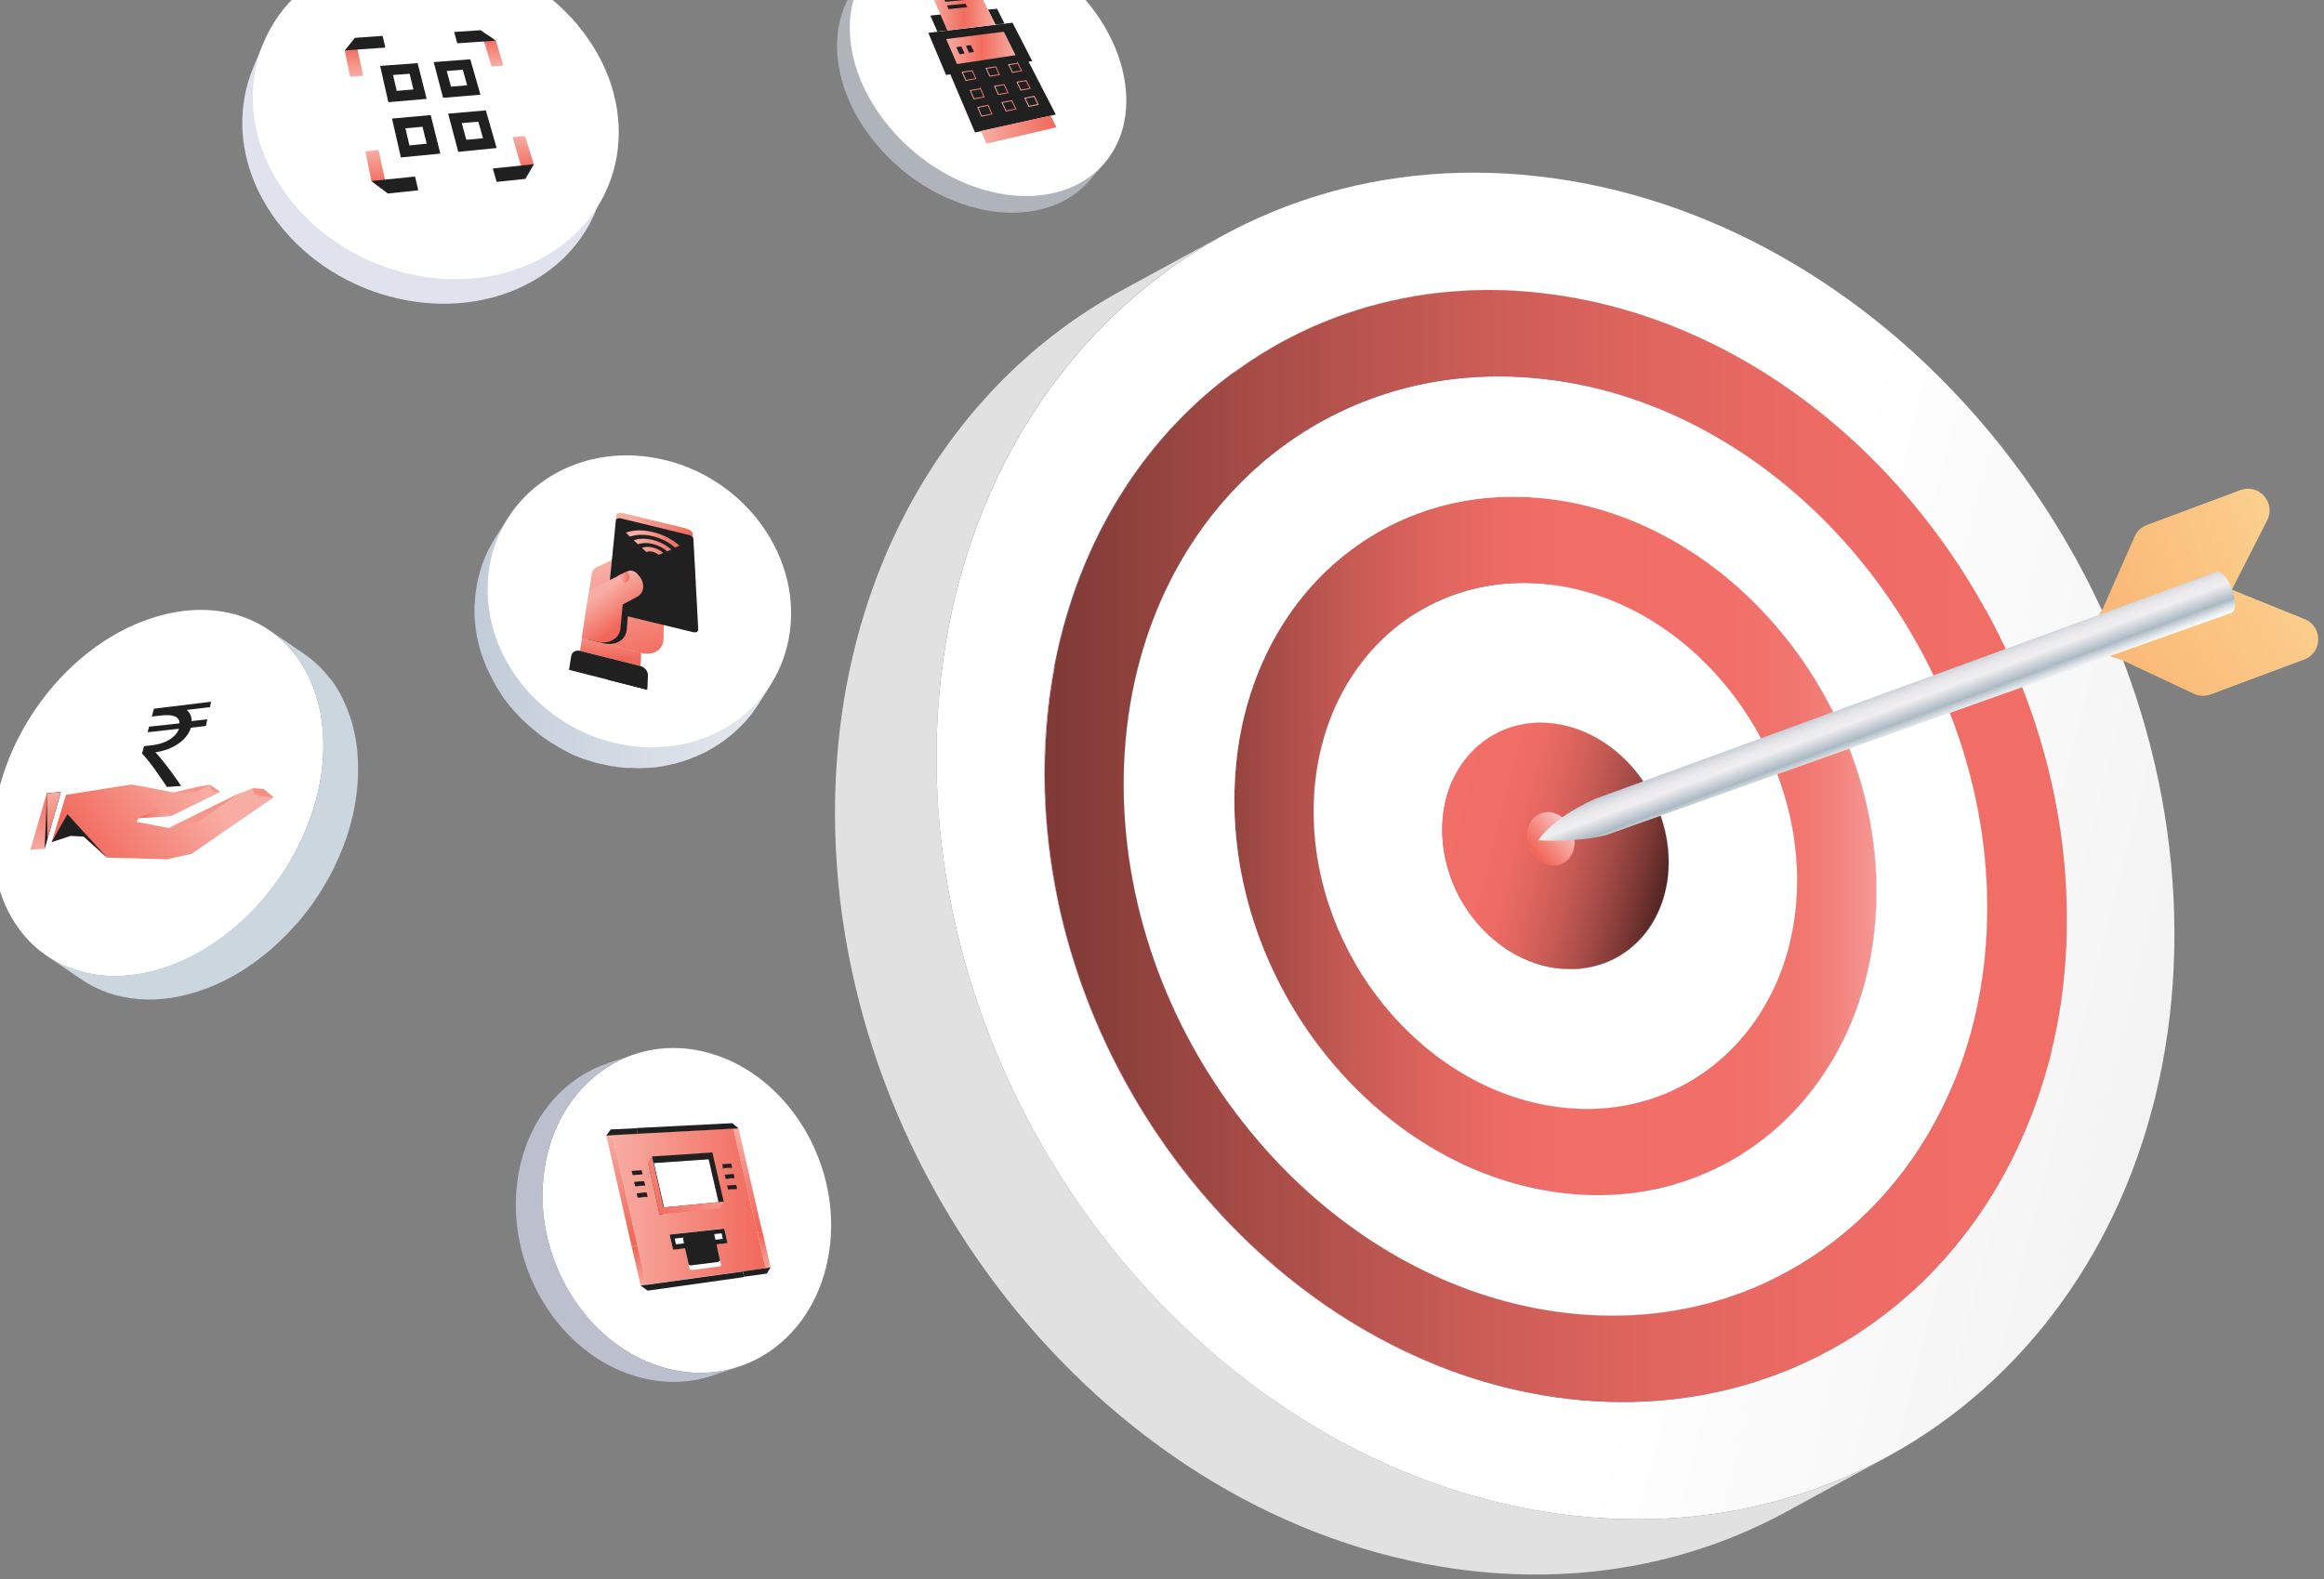
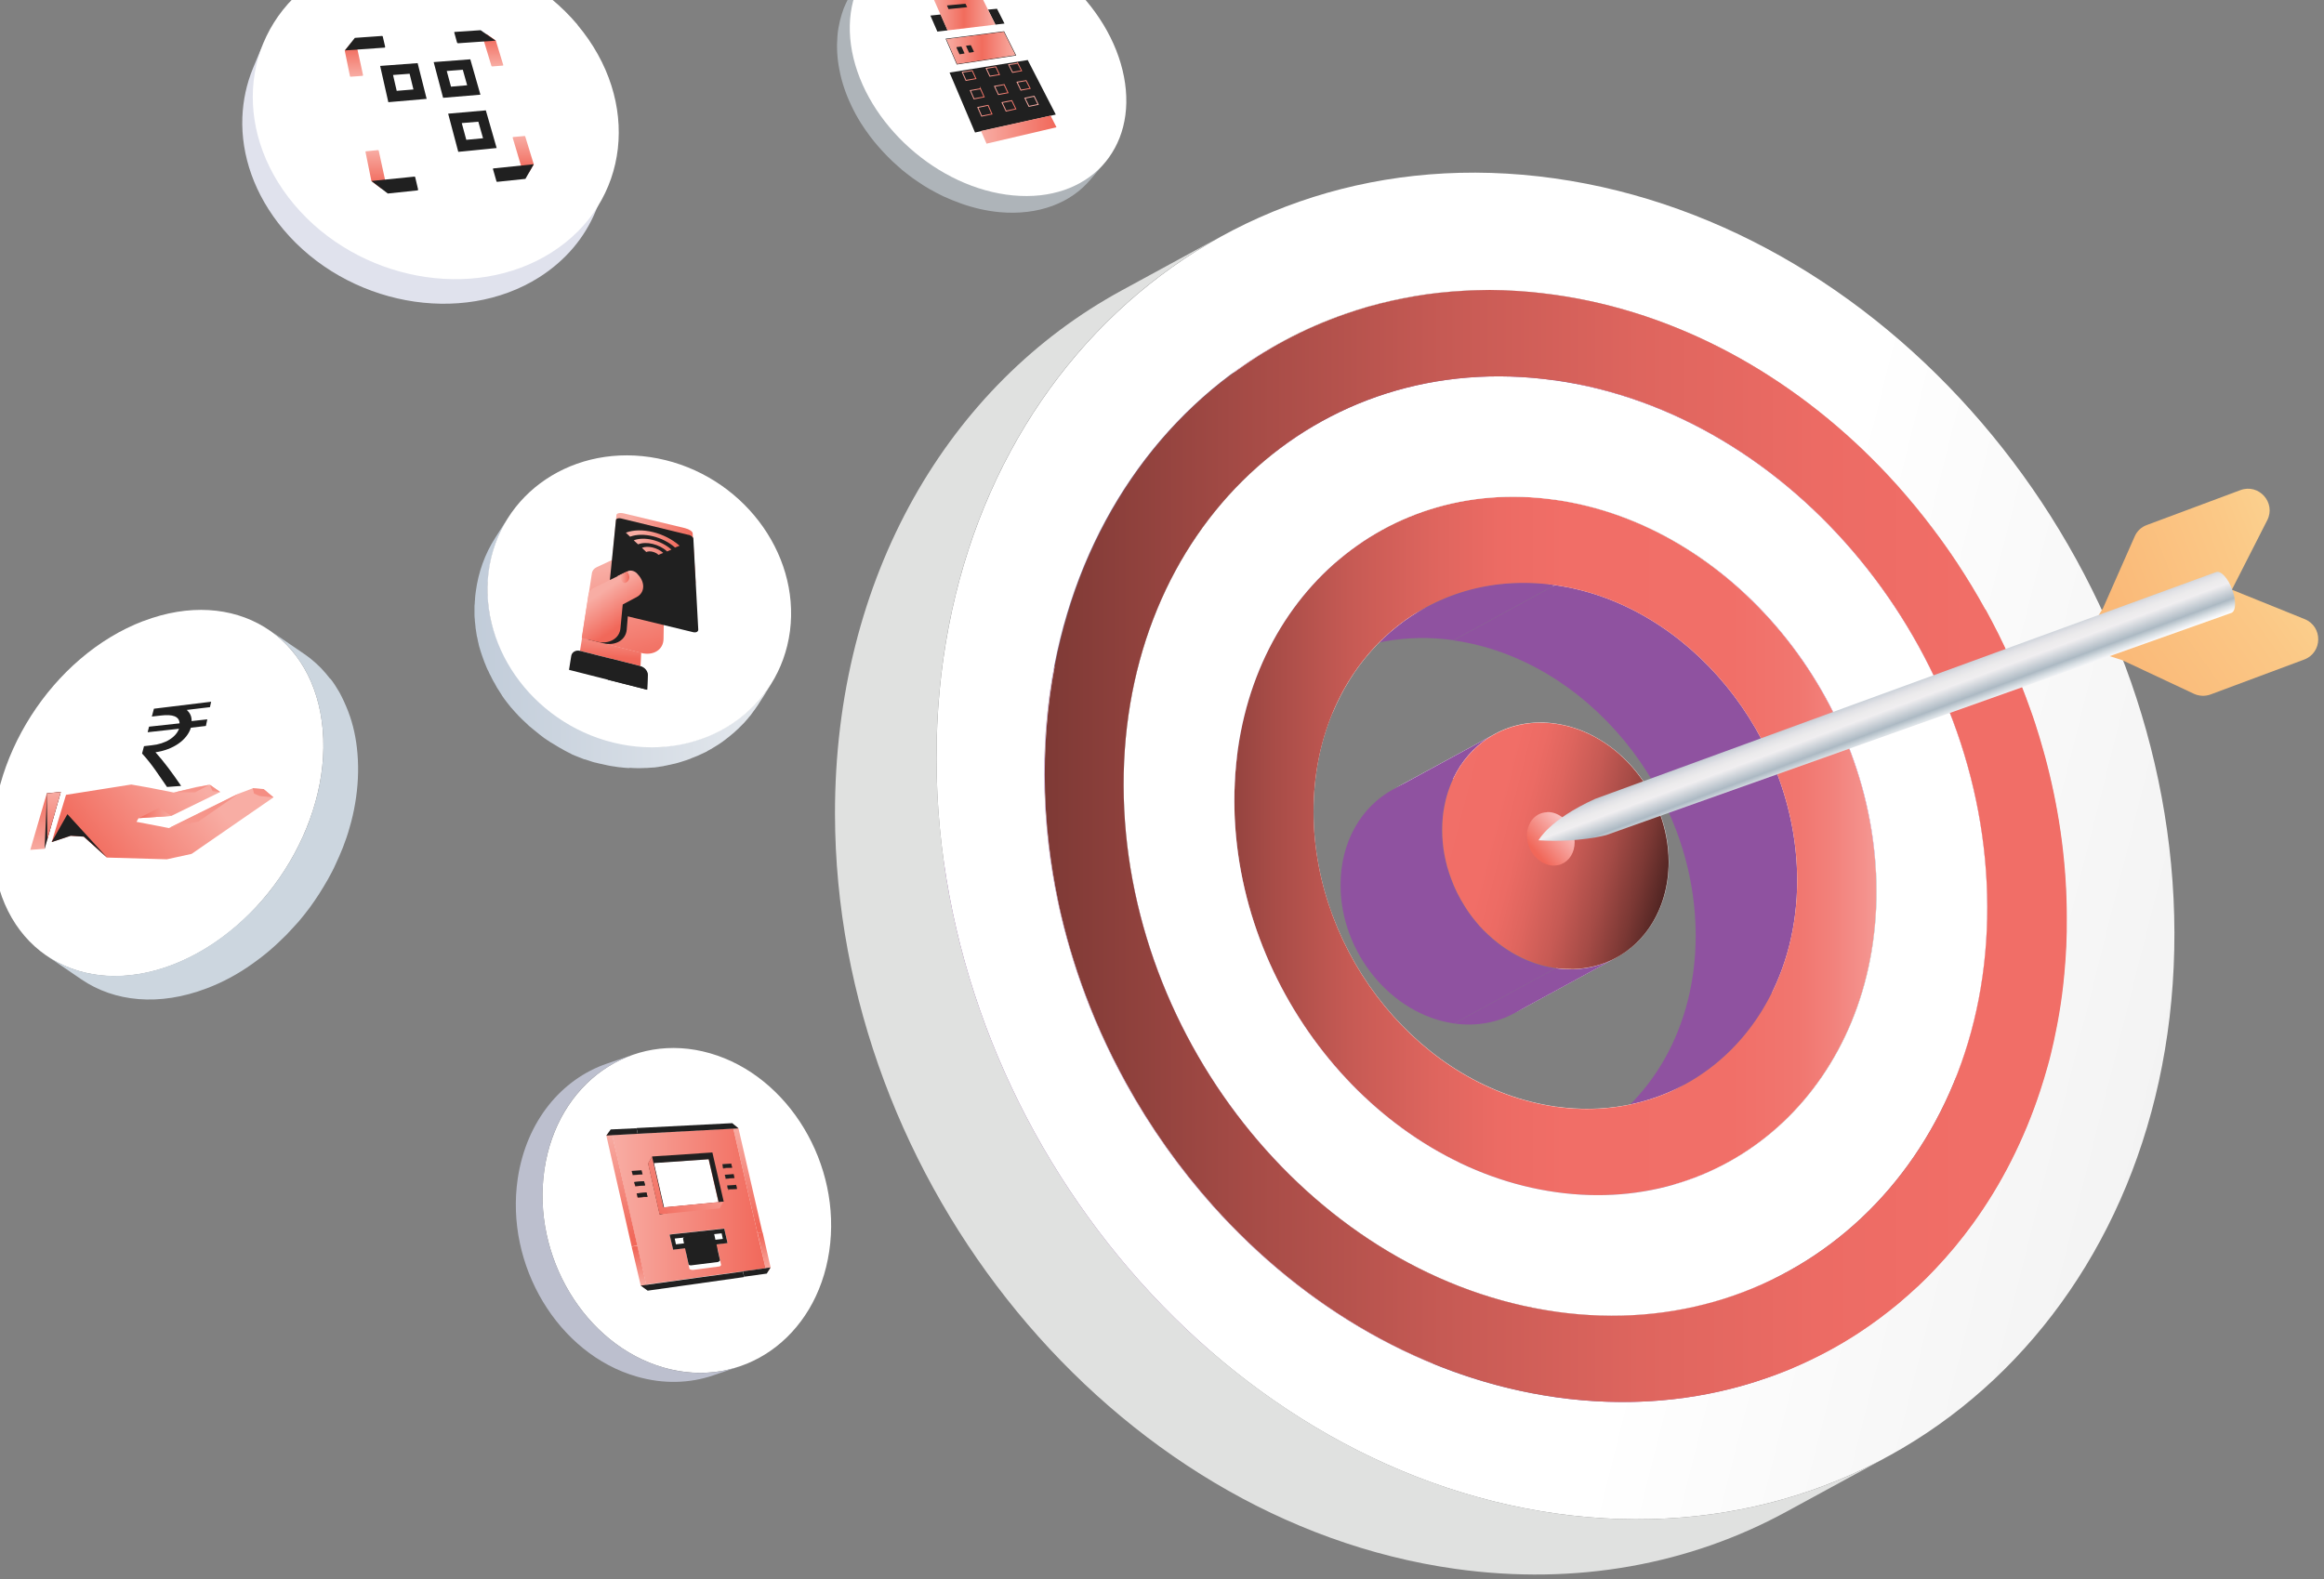
<svg xmlns="http://www.w3.org/2000/svg" width="309" height="210" viewBox="0 0 309 210" fill="none">
  <rect x="0" y="0" width="309" height="210" fill="#808080" stroke="none" />
  <path style="mix-blend-mode:multiply" opacity="0" d="M199.554 209.756C230.883 209.756 231.022 202.083 231.022 197.818C231.022 193.553 222.349 143.625 191.021 143.625C159.693 143.625 105.686 179.623 105.686 183.888C105.686 188.153 168.226 209.733 199.554 209.733V209.756Z" fill="url(#paint0_linear_4907_2698)" />
  <path d="M258.084 151.275C262.583 148.818 267.082 146.384 271.58 143.927C273.667 137.181 274.781 129.834 274.757 122.022C274.757 116.227 274.108 110.479 272.902 104.893C268.404 107.35 263.905 109.783 259.406 112.24C260.612 117.827 261.238 123.575 261.261 129.37C261.261 137.158 260.171 144.506 258.084 151.275Z" fill="white" />
  <path d="M259.429 112.265C263.928 109.808 268.426 107.374 272.925 104.917C265.783 71.608 238.768 43.7 206.674 39.203L193.178 46.551C225.272 51.048 252.287 78.956 259.429 112.265Z" fill="white" />
  <path d="M258.084 151.276C255.441 159.852 251.243 167.455 245.84 173.783C250.339 171.326 254.838 168.892 259.336 166.435C264.739 160.107 268.937 152.481 271.58 143.928C267.476 146.176 263.348 148.401 259.244 150.627C259.058 150.719 258.873 150.835 258.664 150.928C258.617 150.951 258.548 150.974 258.502 151.021C258.478 151.021 258.455 151.044 258.432 151.067C258.386 151.09 258.339 151.113 258.293 151.137C258.246 151.16 258.2 151.183 258.154 151.206C258.154 151.206 258.107 151.206 258.084 151.252V151.276Z" fill="white" />
  <path d="M172.911 76.499C178.963 73.787 185.874 72.744 193.248 73.787L206.744 66.439C199.393 65.396 192.459 66.439 186.407 69.151C181.908 71.608 177.41 74.042 172.911 76.499Z" fill="white" />
  <path d="M156.934 52.785C167.415 47.083 179.867 44.672 193.178 46.55L206.674 39.202C193.34 37.324 180.911 39.735 170.43 45.437L156.934 52.785Z" fill="white" />
  <path d="M176.064 55.823L162.568 63.171C171.427 58.349 181.931 56.31 193.201 57.886L206.697 50.538C195.45 48.962 184.923 51.002 176.064 55.823Z" fill="#8F52A0" />
  <path d="M224.043 176.517L237.539 169.169C253.609 160.431 264.252 142.582 264.206 120.562C264.136 86.396 238.327 54.988 206.674 50.537L193.178 57.885C224.831 62.335 250.641 93.743 250.71 127.91C250.756 149.93 240.09 167.778 224.043 176.517Z" fill="#8F52A0" />
  <path d="M235.985 125.847C236.008 142.211 228.101 155.493 216.159 161.983L229.654 154.635C241.597 148.145 249.504 134.863 249.481 118.499C249.435 93.094 230.257 69.752 206.721 66.461L193.225 73.809C216.761 77.124 235.939 100.465 235.985 125.847Z" fill="white" />
  <path d="M189.607 80.762L176.111 88.11C181.074 85.421 186.964 84.262 193.271 85.143L206.767 77.795C200.46 76.914 194.57 78.05 189.631 80.762H189.607Z" fill="#8F52A0" />
  <path d="M170.453 77.727C171.265 77.286 172.076 76.892 172.911 76.498C177.41 74.041 181.908 71.607 186.407 69.15C185.572 69.521 184.738 69.939 183.949 70.379C179.914 72.581 174.511 75.525 170.453 77.727Z" fill="white" />
  <path d="M185.248 104.962C187.566 103.687 190.326 103.154 193.294 103.572L206.79 96.224C203.822 95.806 201.062 96.34 198.744 97.614C194.709 99.817 189.306 102.76 185.248 104.962Z" fill="white" />
  <path d="M208.39 121.954C208.39 127.725 205.607 132.431 201.41 134.702L214.906 127.355C219.126 125.06 221.909 120.378 221.886 114.606C221.886 105.635 215.115 97.407 206.79 96.225L193.294 103.572C201.619 104.731 208.367 112.96 208.39 121.954Z" fill="white" />
  <path d="M210.524 151.575L224.02 144.227C233.017 139.336 238.977 129.346 238.954 117.015C238.907 97.892 224.46 80.299 206.744 77.818L193.248 85.166C210.964 87.67 225.434 105.24 225.458 124.363C225.481 136.694 219.498 146.684 210.524 151.575Z" fill="#8F52A0" />
  <path d="M245.84 173.805C241.249 179.159 235.823 183.587 229.701 186.924L243.197 179.577C249.295 176.262 254.745 171.811 259.336 166.457C257.087 167.686 254.838 168.891 252.588 170.119C251.429 170.745 250.246 171.394 249.087 172.02C248.832 172.159 248.507 172.345 248.252 172.484C247.997 172.623 247.672 172.785 247.417 172.924C246.953 173.179 246.258 173.434 245.84 173.782V173.805Z" fill="white" />
  <path d="M201.387 134.725L214.883 127.377C212.564 128.652 209.805 129.185 206.837 128.768L193.341 136.116C196.309 136.533 199.068 136 201.387 134.725Z" fill="#8F52A0" />
  <path d="M198.72 97.637L185.224 104.985C181.004 107.279 178.221 111.962 178.244 117.733C178.244 126.704 185.015 134.932 193.34 136.115L206.836 128.767C198.511 127.608 191.763 119.379 191.74 110.385C191.74 104.614 194.523 99.908 198.72 97.637Z" fill="#8F52A0" />
  <path d="M193.387 154.52C199.695 155.401 205.561 154.265 210.524 151.576L224.02 144.229C219.057 146.917 213.191 148.053 206.883 147.172C202.848 149.374 197.445 152.318 193.387 154.52Z" fill="white" />
  <path d="M176.111 88.11C170.615 91.1 166.232 95.991 163.682 102.179C168.18 99.722 172.679 97.289 177.178 94.832C179.752 88.643 184.111 83.752 189.607 80.762C185.572 82.964 180.169 85.907 176.111 88.11Z" fill="white" />
  <path d="M216.158 161.983L229.654 154.635C223.069 158.204 215.254 159.734 206.883 158.552L193.387 165.9C201.758 167.082 209.573 165.552 216.158 161.983Z" fill="#8F52A0" />
  <path d="M193.434 181.778C204.68 183.354 215.185 181.337 224.043 176.516L237.539 169.168C228.681 173.966 218.176 176.006 206.93 174.43L193.434 181.778Z" fill="white" />
  <path d="M162.615 63.147C152.783 68.478 144.969 77.24 140.4 88.273C144.899 85.816 149.398 83.382 153.896 80.925C158.465 69.892 166.279 61.13 176.111 55.799C172.077 58.001 166.673 60.945 162.615 63.147Z" fill="white" />
  <path d="M161.155 115.323C161.201 134.446 175.648 152.039 193.364 154.519L206.86 147.171C189.144 144.668 174.674 127.098 174.651 107.975C174.651 103.177 175.532 98.749 177.155 94.832C172.656 97.289 168.158 99.723 163.659 102.18C162.036 106.097 161.132 110.548 161.155 115.323Z" fill="white" />
-   <path d="M174.651 107.998C174.604 88.875 189.004 75.338 206.744 77.819C224.46 80.322 238.93 97.892 238.954 117.015C239 136.138 224.6 149.675 206.86 147.194C189.144 144.691 174.674 127.121 174.651 107.998ZM206.79 96.246C198.466 95.087 191.741 101.415 191.764 110.386C191.764 119.356 198.535 127.585 206.86 128.767C215.185 129.926 221.91 123.598 221.886 114.627C221.886 105.657 215.115 97.428 206.79 96.246Z" fill="white" />
  <path d="M183.95 70.379L170.454 77.727C158.511 84.217 150.604 97.499 150.627 113.863C150.673 139.268 169.851 162.61 193.411 165.901L206.907 158.553C183.37 155.239 164.169 131.897 164.123 106.516C164.1 90.151 172.007 76.869 183.95 70.379Z" fill="#8F52A0" />
  <path d="M164.123 106.514C164.076 81.11 183.184 63.146 206.721 66.46C230.258 69.775 249.435 93.117 249.481 118.498C249.528 143.88 230.42 161.867 206.883 158.552C183.346 155.238 164.146 131.896 164.1 106.514H164.123ZM206.744 77.818C189.005 75.315 174.627 88.852 174.651 107.998C174.697 127.121 189.144 144.714 206.86 147.194C224.576 149.674 238.977 136.161 238.954 117.015C238.907 97.892 224.461 80.299 206.744 77.818Z" fill="url(#paint1_linear_4907_2698)" />
  <path d="M135.902 111.778C135.971 145.944 161.781 177.352 193.433 181.803L206.929 174.455C175.276 170.004 149.467 138.596 149.398 104.43C149.398 95.877 150.974 87.949 153.873 80.949C149.374 83.406 144.876 85.84 140.377 88.297C137.478 95.297 135.878 103.225 135.902 111.778Z" fill="white" />
  <path d="M229.701 186.901L243.197 179.553C232.715 185.255 220.263 187.666 206.953 185.788L193.457 193.136C206.79 195.013 219.219 192.603 229.701 186.901Z" fill="#8F52A0" />
  <path d="M170.43 45.438L156.934 52.785C137.919 63.123 125.304 84.263 125.373 110.317C125.443 150.741 155.983 187.921 193.456 193.183L206.952 185.835C169.479 180.573 138.939 143.394 138.869 102.969C138.823 76.915 151.438 55.776 170.43 45.438Z" fill="#8F52A0" />
  <path d="M124.516 100.952C124.423 51.904 161.201 17.344 206.651 23.718C252.102 30.093 289.018 75.037 289.111 124.062C289.204 173.11 252.426 207.67 206.976 201.296C161.525 194.921 124.609 149.977 124.516 100.952ZM206.674 39.202C169.201 33.941 138.777 62.544 138.847 102.969C138.916 143.394 169.456 180.573 206.929 185.835C244.403 191.097 274.827 162.493 274.757 122.069C274.688 81.644 244.148 44.464 206.674 39.202Z" fill="url(#paint2_linear_4907_2698)" />
  <path d="M149.398 104.452C149.328 70.286 175.045 46.133 206.698 50.583C238.35 55.034 264.16 86.442 264.229 120.585C264.299 154.751 238.582 178.904 206.929 174.454C175.276 170.003 149.467 138.595 149.398 104.429V104.452ZM206.721 66.461C183.184 63.146 164.076 81.11 164.123 106.515C164.169 131.92 183.346 155.261 206.906 158.553C230.443 161.867 249.551 143.88 249.504 118.499C249.458 93.094 230.281 69.752 206.744 66.461H206.721Z" fill="white" />
  <path d="M263.974 81.064C262.791 78.908 261.516 76.822 260.171 74.782C259.151 73.252 258.107 71.769 256.994 70.309C255.533 68.362 253.98 66.484 252.38 64.676C251.568 63.772 250.756 62.891 249.922 62.034C238.165 49.911 223.092 41.497 206.697 39.202C204.355 38.877 202.036 38.669 199.764 38.599C198.628 38.553 197.491 38.553 196.378 38.599C195.822 38.599 195.265 38.646 194.709 38.669C192.483 38.785 190.28 39.016 188.146 39.387C187.08 39.573 186.013 39.781 184.969 40.013C183.926 40.245 182.882 40.523 181.862 40.801C180.842 41.103 179.821 41.427 178.824 41.775C173.305 43.699 168.204 46.434 163.589 49.911C163.172 50.235 162.754 50.537 162.337 50.861C156.169 55.752 150.997 61.964 147.079 69.219C146.823 69.706 146.568 70.193 146.313 70.68C144.574 74.11 143.09 77.772 141.954 81.643C141.791 82.2 141.629 82.756 141.467 83.312C141.165 84.425 140.887 85.561 140.632 86.697C139.496 91.842 138.916 97.313 138.916 102.992C138.916 106.144 139.102 109.296 139.473 112.402C139.774 114.883 140.168 117.34 140.678 119.773C140.794 120.376 140.933 120.979 141.073 121.581C142.07 125.823 143.368 129.949 144.968 133.959C145.873 136.254 146.893 138.502 147.983 140.704C148.539 141.794 149.096 142.883 149.699 143.973C152.945 149.883 156.864 155.4 161.293 160.361C173.398 173.897 189.445 183.378 206.999 185.835C215.625 187.04 223.857 186.461 231.463 184.351C231.765 184.258 232.043 184.189 232.344 184.096C233.04 183.888 233.736 183.679 234.431 183.424C234.733 183.331 235.034 183.215 235.336 183.123C236.055 182.868 236.773 182.59 237.492 182.311C237.84 182.172 238.188 182.033 238.536 181.871C241.527 180.596 244.403 179.066 247.093 177.305C248.948 176.099 250.71 174.778 252.426 173.364C252.542 173.248 252.681 173.156 252.797 173.04C253.516 172.437 254.212 171.811 254.907 171.162C254.954 171.116 255 171.069 255.046 171.046C255.812 170.328 256.53 169.609 257.249 168.844C259.081 166.92 260.774 164.881 262.351 162.702C264.229 160.106 265.945 157.301 267.429 154.357C268.913 151.413 270.212 148.307 271.279 145.039C271.626 143.95 271.974 142.86 272.276 141.748C272.438 141.191 272.577 140.635 272.716 140.055C272.971 139.036 273.18 138.016 273.389 136.973C273.528 136.277 273.667 135.582 273.783 134.863C274.085 133.102 274.316 131.317 274.479 129.486C274.711 127.052 274.827 124.572 274.803 122.045C274.803 115.091 273.876 108.253 272.183 101.647C272.021 101.045 271.882 100.442 271.696 99.839C271.371 98.634 271 97.452 270.629 96.293C270.444 95.69 270.235 95.111 270.026 94.531C269.609 93.372 269.192 92.213 268.728 91.054C267.824 88.759 266.803 86.511 265.713 84.309C265.157 83.219 264.6 82.13 263.997 81.041L263.974 81.064ZM206.697 50.56C238.35 55.01 264.16 86.418 264.229 120.585C264.299 154.751 238.582 178.904 206.929 174.454C175.276 170.003 149.467 138.595 149.397 104.452C149.328 70.285 175.044 46.133 206.697 50.583" fill="url(#paint3_linear_4907_2698)" />
  <path d="M204.471 96.107C205.213 96.107 205.979 96.131 206.767 96.246C215.092 97.406 221.84 105.634 221.863 114.628C221.863 121.072 218.408 126.171 213.353 128.072C212.912 128.234 212.471 128.373 212.008 128.489C211.08 128.721 210.129 128.86 209.132 128.883C208.39 128.883 207.625 128.86 206.837 128.744C205.538 128.559 204.263 128.211 203.08 127.701C202.593 127.492 202.129 127.284 201.665 127.029C201.433 126.913 201.202 126.774 200.97 126.635C199.833 125.962 198.79 125.151 197.816 124.247C197.63 124.062 197.445 123.876 197.236 123.691C196.865 123.32 196.494 122.903 196.17 122.486C195.659 121.86 195.172 121.211 194.755 120.515C194.036 119.38 193.41 118.151 192.946 116.853C192.761 116.343 192.575 115.81 192.436 115.3C192.297 114.767 192.158 114.234 192.065 113.701C191.856 112.611 191.764 111.499 191.764 110.386C191.764 109.83 191.787 109.273 191.833 108.74C191.88 108.207 191.949 107.674 192.065 107.164C192.112 106.909 192.181 106.654 192.227 106.399C192.598 104.892 193.178 103.502 193.92 102.273C194.175 101.856 194.43 101.462 194.732 101.091C197.051 98.078 200.506 96.223 204.494 96.107H204.471Z" fill="url(#paint4_linear_4907_2698)" />
  <path d="M205.7 108C205.863 108 206.025 108 206.187 108.023C207.927 108.278 209.341 110.063 209.364 112.01C209.364 113.401 208.645 114.513 207.579 114.931C207.486 114.977 207.393 115 207.3 115.023C207.115 115.07 206.906 115.093 206.698 115.116C206.535 115.116 206.373 115.116 206.211 115.093C205.932 115.047 205.677 114.977 205.422 114.861C205.329 114.815 205.213 114.768 205.121 114.722C205.074 114.699 205.028 114.676 204.982 114.629C204.75 114.49 204.518 114.305 204.309 114.119C204.263 114.073 204.24 114.05 204.193 114.003C204.124 113.911 204.031 113.841 203.961 113.748C203.845 113.609 203.753 113.47 203.66 113.331C203.497 113.076 203.382 112.821 203.289 112.543C203.242 112.427 203.219 112.311 203.173 112.195C203.15 112.08 203.126 111.964 203.103 111.848C203.057 111.616 203.034 111.361 203.034 111.129C203.034 111.013 203.034 110.897 203.034 110.782C203.034 110.666 203.057 110.55 203.08 110.434C203.08 110.387 203.08 110.318 203.126 110.272C203.196 109.947 203.335 109.646 203.474 109.368C203.521 109.275 203.59 109.182 203.637 109.113C204.124 108.464 204.842 108.046 205.677 108.023L205.7 108Z" fill="url(#paint5_linear_4907_2698)" />
  <path d="M237.446 201.087C224.738 207.995 209.666 210.915 193.48 208.644C148.029 202.246 111.112 157.325 111.02 108.277C110.973 76.683 126.185 51.093 149.189 38.6L162.685 31.252C139.681 43.769 124.446 69.336 124.516 100.929C124.608 149.977 161.525 194.898 206.976 201.296C223.162 203.568 238.234 200.647 250.942 193.739L237.446 201.087Z" fill="#E0E1E0" />
  <path d="M279.58 80.972L283.824 71.353C284.125 70.634 284.728 70.078 285.447 69.823L297.876 65.187C300.334 64.26 302.653 66.856 301.447 69.197L296.763 78.399L276.496 85.956L279.557 80.972H279.58Z" fill="url(#paint6_linear_4907_2698)" />
  <path d="M282.154 87.787L291.685 92.26C292.381 92.585 293.192 92.631 293.934 92.353L306.364 87.717C308.822 86.79 308.868 83.336 306.433 82.34L296.856 78.469L276.589 86.025L282.154 87.787Z" fill="url(#paint7_linear_4907_2698)" />
  <path d="M204.587 111.755C210.013 112.079 213.561 111.059 213.561 111.059L296.694 81.506C297.297 81.274 297.343 79.883 296.786 78.376C296.23 76.87 295.279 75.85 294.653 76.082L212.1 106.238C205.932 109.043 204.564 111.755 204.564 111.755H204.587Z" fill="url(#paint8_linear_4907_2698)" />
  <path d="M83.68 102.112C84.028 102.135 84.352 102.158 84.7 102.158H84.862C85.164 102.158 85.465 102.158 85.767 102.135H85.975C86.3 102.112 86.625 102.088 86.972 102.065H87.042C87.042 102.065 87.251 102.042 87.367 102.019C87.46 102.019 87.552 101.996 87.645 101.972C87.807 101.949 87.97 101.926 88.132 101.903C88.201 101.903 88.271 101.88 88.317 101.857C88.549 101.81 88.758 101.787 88.99 101.717H89.036C89.222 101.671 89.431 101.625 89.616 101.578H89.662C89.987 101.509 90.312 101.393 90.636 101.3C90.706 101.277 90.775 101.254 90.845 101.231C91.17 101.138 91.494 101.022 91.796 100.906C91.842 100.883 91.889 100.86 91.935 100.837C92.236 100.721 92.515 100.605 92.816 100.489C92.862 100.466 92.909 100.443 92.955 100.419C93.257 100.28 93.558 100.141 93.86 100.002C93.906 100.002 93.929 99.956 93.952 99.956C93.999 99.956 94.022 99.909 94.045 99.886C94.37 99.724 94.671 99.539 94.973 99.353C95.019 99.33 95.066 99.284 95.089 99.284C95.413 99.098 95.715 98.89 96.016 98.681C96.248 98.519 96.48 98.333 96.712 98.148C96.781 98.102 96.828 98.055 96.897 98.009C97.083 97.847 97.268 97.707 97.454 97.545C97.5 97.522 97.523 97.476 97.547 97.476C97.547 97.476 97.57 97.453 97.593 97.429C97.779 97.244 97.987 97.082 98.173 96.896C98.219 96.85 98.242 96.827 98.289 96.78C98.428 96.641 98.59 96.479 98.729 96.34C98.752 96.317 98.799 96.27 98.799 96.27C98.845 96.224 98.868 96.201 98.915 96.154C99.031 96.038 99.124 95.923 99.24 95.784C99.309 95.714 99.355 95.644 99.425 95.575C99.541 95.436 99.634 95.297 99.75 95.181C99.796 95.135 99.819 95.088 99.866 95.042C99.866 95.019 99.889 94.995 99.912 94.972C100.005 94.833 100.097 94.717 100.213 94.555C100.26 94.486 100.306 94.439 100.353 94.37C100.492 94.184 100.631 93.976 100.77 93.767L102.532 91.009C102.393 91.194 102.254 91.426 102.115 91.611C102.069 91.681 102.022 91.75 101.976 91.797C101.883 91.936 101.79 92.075 101.674 92.191C101.605 92.26 101.582 92.33 101.512 92.376C101.396 92.515 101.303 92.631 101.187 92.77C101.118 92.84 101.071 92.909 101.002 92.979C100.886 93.095 100.793 93.234 100.677 93.35C100.608 93.419 100.561 93.489 100.492 93.535C100.353 93.697 100.19 93.837 100.074 93.976C100.028 94.022 99.981 94.068 99.935 94.115C99.75 94.3 99.541 94.486 99.355 94.648C99.309 94.694 99.263 94.717 99.216 94.764C99.031 94.926 98.845 95.065 98.66 95.227C98.59 95.274 98.544 95.32 98.474 95.366C98.242 95.552 98.01 95.714 97.779 95.899C97.477 96.108 97.153 96.317 96.851 96.502C96.805 96.525 96.758 96.572 96.735 96.572C96.434 96.757 96.132 96.919 95.808 97.105C95.738 97.151 95.692 97.174 95.622 97.198C95.321 97.36 95.042 97.499 94.718 97.615C94.671 97.638 94.625 97.661 94.579 97.684C94.277 97.8 93.999 97.916 93.721 98.032C93.674 98.055 93.628 98.078 93.581 98.102C93.28 98.217 92.955 98.31 92.631 98.426C92.561 98.449 92.492 98.472 92.422 98.496C92.097 98.588 91.773 98.681 91.448 98.751C91.263 98.797 91.054 98.843 90.845 98.89H90.799C90.59 98.936 90.358 98.982 90.126 99.005C90.057 99.005 89.987 99.029 89.941 99.052C89.778 99.075 89.616 99.121 89.477 99.121C89.384 99.121 89.291 99.145 89.199 99.168C89.059 99.168 88.92 99.214 88.805 99.214C88.48 99.26 88.155 99.284 87.807 99.284H87.599C87.297 99.284 86.996 99.307 86.694 99.307H86.532C86.184 99.307 85.859 99.284 85.512 99.26C85.442 99.26 85.349 99.26 85.28 99.237C84.955 99.214 84.63 99.168 84.306 99.145H84.213C84.051 99.121 83.888 99.098 83.749 99.075C83.656 99.075 83.541 99.052 83.448 99.029C83.169 98.982 82.915 98.936 82.659 98.89C82.335 98.82 82.01 98.751 81.685 98.681C81.5 98.635 81.314 98.588 81.129 98.542C80.967 98.496 80.804 98.472 80.665 98.403C80.48 98.333 80.317 98.287 80.132 98.241C79.969 98.171 79.807 98.148 79.668 98.078C79.598 98.032 79.506 98.009 79.436 97.986C79.204 97.916 78.996 97.823 78.764 97.731C78.648 97.684 78.532 97.638 78.416 97.591C78.23 97.522 78.022 97.429 77.836 97.337C77.72 97.29 77.627 97.244 77.511 97.198C77.326 97.105 77.14 97.012 76.955 96.919C76.839 96.85 76.746 96.803 76.63 96.757C76.445 96.664 76.282 96.572 76.097 96.456C76.004 96.386 75.911 96.34 75.795 96.293C75.61 96.178 75.424 96.085 75.239 95.969C75.146 95.899 75.053 95.853 74.961 95.807C74.729 95.668 74.52 95.505 74.288 95.366C74.242 95.343 74.219 95.32 74.172 95.297C73.917 95.111 73.662 94.926 73.407 94.74C73.337 94.671 73.245 94.625 73.175 94.555C73.013 94.416 72.827 94.277 72.665 94.138C72.572 94.068 72.479 93.976 72.387 93.906C72.248 93.79 72.085 93.651 71.969 93.535C71.853 93.442 71.761 93.35 71.645 93.234C71.505 93.118 71.389 93.002 71.274 92.863C71.158 92.77 71.065 92.654 70.949 92.538C70.833 92.422 70.717 92.307 70.601 92.168C70.462 92.028 70.346 91.889 70.207 91.75C70.114 91.634 70.021 91.519 69.905 91.403C69.79 91.264 69.674 91.101 69.534 90.962C69.442 90.846 69.349 90.754 69.256 90.638C69.024 90.336 68.792 90.012 68.561 89.687C68.514 89.618 68.491 89.595 68.468 89.525C68.282 89.247 68.097 88.969 67.911 88.691C67.818 88.552 67.726 88.389 67.633 88.273C67.563 88.181 67.517 88.088 67.471 87.972C67.355 87.787 67.262 87.601 67.169 87.416C67.123 87.346 67.076 87.254 67.053 87.184C66.914 86.906 66.775 86.628 66.659 86.373C66.659 86.35 66.636 86.303 66.613 86.303C66.497 86.048 66.404 85.816 66.288 85.561C66.242 85.469 66.218 85.376 66.172 85.283C66.103 85.098 66.033 84.912 65.963 84.704C65.917 84.588 65.894 84.495 65.847 84.379C65.778 84.194 65.731 84.008 65.662 83.823C65.615 83.707 65.592 83.614 65.569 83.499C65.499 83.313 65.476 83.128 65.407 82.942C65.384 82.849 65.337 82.734 65.337 82.641C65.268 82.409 65.245 82.2 65.198 81.969C65.198 81.899 65.152 81.829 65.152 81.783C65.082 81.482 65.059 81.18 65.013 80.879C65.013 80.81 64.989 80.717 64.989 80.647C64.943 80.439 64.92 80.207 64.92 79.975C64.92 79.859 64.92 79.767 64.897 79.651C64.897 79.465 64.873 79.257 64.85 79.071V77.82C64.85 77.611 64.873 77.402 64.897 77.194C64.897 77.101 64.897 77.008 64.92 76.892C64.943 76.591 64.989 76.29 65.013 75.988C65.36 73.323 66.265 70.889 67.587 68.803L65.824 71.561C64.479 73.67 63.598 76.081 63.25 78.747C63.204 79.048 63.181 79.349 63.157 79.651C63.157 79.743 63.157 79.836 63.134 79.952C63.134 80.161 63.111 80.369 63.088 80.578V81.829C63.088 82.015 63.111 82.224 63.134 82.409C63.134 82.525 63.134 82.618 63.157 82.734C63.181 82.942 63.204 83.174 63.227 83.406C63.227 83.475 63.227 83.568 63.25 83.614C63.297 83.916 63.343 84.217 63.389 84.518C63.389 84.588 63.413 84.657 63.436 84.704C63.482 84.936 63.529 85.167 63.575 85.399C63.598 85.492 63.644 85.585 63.644 85.701C63.691 85.886 63.737 86.095 63.807 86.28C63.853 86.396 63.876 86.489 63.9 86.605C63.969 86.79 64.016 86.975 64.085 87.161C64.131 87.277 64.155 87.369 64.201 87.485C64.27 87.671 64.34 87.879 64.41 88.065C64.456 88.157 64.479 88.25 64.526 88.343C64.618 88.598 64.734 88.853 64.85 89.108C64.85 89.131 64.873 89.154 64.897 89.177C65.013 89.456 65.152 89.734 65.291 89.989C65.337 90.058 65.384 90.151 65.407 90.221C65.499 90.406 65.592 90.591 65.708 90.777C65.778 90.87 65.824 90.962 65.871 91.078C65.94 91.171 65.987 91.264 66.033 91.379C66.079 91.426 66.103 91.472 66.126 91.519C66.311 91.82 66.474 92.075 66.659 92.353C66.705 92.422 66.729 92.446 66.752 92.515C66.96 92.84 67.216 93.164 67.447 93.466C67.471 93.512 67.494 93.535 67.517 93.558C67.587 93.651 67.656 93.721 67.726 93.813C67.842 93.976 67.958 94.115 68.097 94.254C68.189 94.37 68.282 94.486 68.398 94.601C68.537 94.74 68.653 94.903 68.792 95.019C68.839 95.065 68.885 95.111 68.908 95.158C68.978 95.227 69.047 95.297 69.117 95.366C69.233 95.482 69.326 95.575 69.442 95.691C69.558 95.807 69.674 95.923 69.813 96.038C69.929 96.131 70.021 96.247 70.137 96.34C70.184 96.386 70.207 96.409 70.253 96.456C70.346 96.549 70.439 96.641 70.555 96.711C70.647 96.78 70.74 96.873 70.856 96.966C71.019 97.105 71.181 97.221 71.343 97.36C71.413 97.429 71.505 97.499 71.575 97.545C71.575 97.545 71.621 97.568 71.621 97.591C71.853 97.777 72.085 97.939 72.317 98.125C72.364 98.171 72.41 98.194 72.456 98.217C72.642 98.356 72.827 98.472 73.013 98.588C73.036 98.611 73.082 98.635 73.106 98.658C73.198 98.727 73.291 98.774 73.384 98.82C73.569 98.936 73.732 99.029 73.917 99.145C74.01 99.214 74.126 99.26 74.219 99.33C74.311 99.4 74.404 99.423 74.497 99.492C74.59 99.539 74.659 99.585 74.752 99.631C74.868 99.701 74.961 99.747 75.077 99.817C75.262 99.909 75.448 100.002 75.61 100.095C75.726 100.164 75.819 100.188 75.935 100.257C75.981 100.28 76.004 100.304 76.05 100.327C76.19 100.396 76.352 100.443 76.491 100.512C76.607 100.559 76.723 100.605 76.839 100.651C77.048 100.744 77.279 100.813 77.488 100.906C77.581 100.953 77.674 100.976 77.766 100.999H77.813C77.952 101.045 78.091 101.092 78.23 101.138C78.416 101.208 78.601 101.254 78.787 101.323C78.949 101.37 79.088 101.416 79.251 101.439C79.436 101.486 79.622 101.532 79.807 101.578H79.853C80.155 101.648 80.48 101.717 80.781 101.787C81.059 101.857 81.314 101.88 81.57 101.926C81.662 101.926 81.755 101.949 81.871 101.972C82.033 101.996 82.196 102.019 82.358 102.042H82.451C82.775 102.088 83.1 102.112 83.425 102.135C83.494 102.135 83.587 102.135 83.656 102.158V102.112L83.726 102.181L83.68 102.112Z" fill="url(#paint9_linear_4907_2698)" />
  <path d="M105.037 83.915C103.669 94.415 93.605 101.161 82.543 98.982C71.482 96.803 63.621 86.534 64.966 76.034C66.334 65.534 76.398 58.789 87.46 60.968C98.521 63.146 106.382 73.415 105.037 83.915Z" fill="white" />
  <path d="M84.33 73.09L79.344 75.431C78.973 75.593 78.741 75.895 78.695 76.265L77.373 84.842L85.234 86.835C86.857 87.252 88.202 86.418 88.225 84.981L88.411 74.133L84.283 73.09H84.33Z" fill="url(#paint10_linear_4907_2698)" />
  <path d="M85.257 86.814L77.395 84.82L77.117 86.559L85.164 88.599L85.257 86.791V86.814Z" fill="url(#paint11_linear_4907_2698)" />
  <path d="M86.045 91.727L75.656 89.084L75.958 87.207C76.05 86.72 76.561 86.418 77.117 86.558L85.164 88.597C85.72 88.736 86.161 89.269 86.138 89.779L86.068 91.703L86.045 91.727Z" fill="#202020" />
  <path d="M81.106 87.601L85.118 88.621C85.675 88.76 86.115 89.293 86.092 89.803L86.022 91.727L80.828 90.406L81.13 87.578H81.106V87.601Z" fill="#202020" />
  <path d="M92.097 70.911L92.491 77.471C92.491 77.772 92.027 77.911 91.401 77.772L82.427 75.593C81.801 75.431 81.314 75.06 81.361 74.782L81.963 68.477C82.01 68.246 82.45 68.153 83.007 68.292L91.077 70.239C91.633 70.378 92.097 70.679 92.097 70.934V70.911Z" fill="url(#paint12_linear_4907_2698)" />
  <path d="M85.35 72.859L85.929 73.415C86.393 73.229 87.135 73.415 87.576 73.809L88.178 73.554C87.39 72.859 86.138 72.557 85.35 72.882V72.859ZM84.283 71.862L84.862 72.395C85.952 71.978 87.668 72.395 88.712 73.322L89.292 73.067C87.9 71.839 85.697 71.282 84.283 71.839V71.862ZM83.239 70.888L83.796 71.421C85.489 70.772 88.155 71.421 89.802 72.882L90.382 72.65C88.41 70.911 85.28 70.147 83.239 70.911V70.888Z" fill="url(#paint13_linear_4907_2698)" />
  <path d="M91.588 71.143L82.544 68.941C82.219 68.871 81.918 68.964 81.895 69.173L80.944 78.607C80.689 81.62 80.434 81.226 84.515 82.223L92.168 84.077C92.562 84.17 92.863 84.007 92.84 83.706L92.191 71.653C92.191 71.444 91.889 71.212 91.565 71.12H91.588V71.143ZM87.576 73.808C87.135 73.391 86.394 73.206 85.93 73.414L85.35 72.858C86.138 72.534 87.414 72.835 88.179 73.53L87.576 73.785V73.808ZM88.689 73.322C87.646 72.371 85.93 71.954 84.84 72.394L84.26 71.861C85.675 71.305 87.901 71.861 89.269 73.09L88.689 73.345V73.322ZM89.779 72.835C88.133 71.375 85.489 70.726 83.773 71.375L83.217 70.841C85.257 70.053 88.388 70.841 90.359 72.58L89.779 72.812V72.835Z" fill="#202020" />
  <path d="M79.714 78.376L84.213 76.151C84.561 75.965 85.117 76.104 85.442 76.452L85.581 76.614C86.555 77.681 86.486 79.025 85.396 79.605L83.587 80.578L83.332 83.73C83.216 85.121 81.825 85.956 80.178 85.538L78.207 85.052L79.042 79.303C79.111 78.909 79.343 78.585 79.714 78.399V78.376Z" fill="#202020" />
  <path d="M78.95 78.19L83.472 75.965C83.819 75.78 84.376 75.919 84.701 76.267L84.84 76.429C85.814 77.495 85.744 78.84 84.631 79.419L82.799 80.392L82.498 83.545C82.382 84.936 80.944 85.747 79.321 85.33L77.35 84.843L78.231 79.118C78.3 78.724 78.532 78.399 78.903 78.214L78.95 78.19Z" fill="url(#paint14_linear_4907_2698)" />
  <path d="M83.356 76.012C83.843 76.545 83.773 77.217 83.217 77.495C83.078 77.565 82.892 77.518 82.776 77.379L82.103 76.614L83.356 76.012Z" fill="url(#paint15_linear_4907_2698)" />
  <path d="M80.782 24.276L79.159 28.17C77.721 31.6 75.24 34.614 71.715 36.862C61.373 43.422 46.137 40.594 37.673 30.511C33.824 25.921 32.038 20.636 32.224 15.607C32.317 13.335 32.781 11.156 33.639 9.07L35.262 5.176C32.479 11.828 33.708 19.964 39.297 26.593C47.761 36.653 62.996 39.481 73.338 32.945C76.84 30.72 79.344 27.683 80.782 24.276Z" fill="#E0E2ED" />
  <path d="M76.793 3.297C68.259 -6.832 52.955 -9.683 42.543 -3.077C32.131 3.529 30.601 17.066 39.111 27.195C47.621 37.325 62.949 40.176 73.338 33.57C83.75 26.964 85.28 13.427 76.77 3.297H76.793Z" fill="white" />
  <path d="M56.734 13.148L51.633 13.589L50.543 8.767L55.529 8.396L56.734 13.171V13.148ZM52.746 12.082L54.972 11.897L54.462 9.81L52.259 9.973L52.746 12.082Z" fill="#202020" />
  <path d="M63.877 12.592L58.914 13.009L57.662 8.258L62.532 7.887L63.877 12.592ZM59.958 11.526L62.114 11.34L61.535 9.277L59.401 9.44L59.958 11.503V11.526Z" fill="#202020" />
-   <path d="M58.566 20.427L53.302 20.937L52.119 15.768L57.267 15.305L58.542 20.404L58.566 20.427ZM54.438 19.338L56.734 19.106L56.177 16.858L53.905 17.066L54.438 19.338Z" fill="#202020" />
  <path d="M66.057 19.684L60.932 20.194L59.587 15.118L64.596 14.678L66.034 19.684H66.057ZM61.999 18.595L64.225 18.386L63.599 16.184L61.396 16.37L61.999 18.595Z" fill="#202020" />
  <path d="M66.869 8.721C66.869 8.721 66.938 8.675 66.915 8.652L65.918 5.383L64.712 4.549L64.086 4.618L65.338 8.767C65.338 8.767 65.385 8.837 65.431 8.837L66.892 8.721H66.869Z" fill="url(#paint16_linear_4907_2698)" />
  <path d="M60.792 5.685C60.792 5.685 60.839 5.754 60.885 5.754L65.894 5.406L63.9 4.016L60.445 4.247C60.445 4.247 60.375 4.294 60.398 4.317L60.769 5.661L60.792 5.685Z" fill="#202020" />
  <path d="M69.744 18.086C69.744 18.086 69.837 18.109 69.837 18.155L70.973 21.864L70.277 23.023L69.582 23.07L68.167 18.318C68.167 18.318 68.167 18.225 68.213 18.225L69.744 18.086Z" fill="url(#paint17_linear_4907_2698)" />
  <path d="M65.546 22.491C65.546 22.491 65.546 22.398 65.592 22.398L70.972 21.842L69.859 23.789L66.102 24.183C66.102 24.183 66.01 24.16 66.01 24.113L65.546 22.491Z" fill="#202020" />
  <path d="M46.624 10.204C46.624 10.204 46.532 10.181 46.532 10.135L45.836 6.727L46.671 5.73H47.343L48.271 9.995C48.271 9.995 48.271 10.065 48.201 10.088L46.624 10.204Z" fill="url(#paint18_linear_4907_2698)" />
  <path d="M51.193 6.265C51.193 6.265 51.193 6.334 51.147 6.334L45.859 6.705L47.181 5.036L50.799 4.781C50.799 4.781 50.891 4.804 50.891 4.851L51.216 6.242L51.193 6.265Z" fill="#202020" />
  <path d="M48.664 20.102C48.664 20.102 48.595 20.148 48.595 20.195L49.383 24.089L50.705 25.085L51.424 24.97L50.357 20.032C50.357 20.032 50.311 19.939 50.264 19.963L48.618 20.125L48.664 20.102Z" fill="url(#paint19_linear_4907_2698)" />
  <path d="M55.203 23.558C55.203 23.558 55.157 23.465 55.111 23.488L49.383 24.068L51.563 25.736L55.528 25.319C55.528 25.319 55.597 25.273 55.597 25.227L55.203 23.558Z" fill="#202020" />
  <path opacity="0.6" d="M112.179 1.119C112.364 0.656 112.573 0.238 112.782 -0.179C112.99 -0.573 113.246 -0.944 113.501 -1.315C113.686 -1.57 113.895 -1.825 114.08 -2.08L116.863 -5.371C116.654 -5.116 116.446 -4.884 116.283 -4.606C116.028 -4.235 115.796 -3.864 115.564 -3.47C115.333 -3.053 115.124 -2.613 114.961 -2.172C114.753 -1.686 114.59 -1.152 114.475 -0.596C114.312 0.099 114.173 0.818 114.127 1.56C114.011 2.95 114.104 4.411 114.382 5.94C114.706 7.586 115.24 9.209 115.982 10.762C116.353 11.55 116.77 12.315 117.234 13.056C117.605 13.636 117.999 14.216 118.417 14.772C118.788 15.259 119.182 15.768 119.599 16.232C119.994 16.672 120.388 17.113 120.805 17.53C121.223 17.947 121.617 18.341 122.057 18.712C122.498 19.106 122.939 19.454 123.379 19.825C123.843 20.196 124.33 20.52 124.817 20.868C125.327 21.216 125.86 21.54 126.394 21.865C126.973 22.212 127.599 22.514 128.202 22.815C128.968 23.186 129.733 23.487 130.544 23.765C132.214 24.345 133.953 24.739 135.692 24.924C140.887 25.411 145.177 23.696 147.774 20.59L144.991 23.881C142.371 26.987 138.104 28.679 132.91 28.216C131.171 28.054 129.455 27.66 127.762 27.057C126.973 26.779 126.208 26.454 125.42 26.107C124.817 25.805 124.214 25.504 123.611 25.156C123.078 24.855 122.544 24.507 122.034 24.159C121.547 23.835 121.06 23.487 120.596 23.116C120.133 22.769 119.692 22.398 119.275 22.004C118.834 21.61 118.417 21.239 118.022 20.822C117.605 20.404 117.211 19.964 116.817 19.524C116.399 19.037 116.005 18.573 115.634 18.063C115.217 17.507 114.822 16.927 114.451 16.348C113.988 15.606 113.57 14.841 113.199 14.053C112.457 12.5 111.901 10.878 111.599 9.232C111.298 7.702 111.228 6.242 111.344 4.851C111.39 4.109 111.53 3.391 111.692 2.695C111.831 2.162 111.993 1.629 112.179 1.119Z" fill="#CDD7E0" />
  <path d="M128.04 -8.918C118.046 -9.845 111.46 -2.776 113.292 6.867C115.147 16.486 124.724 25.063 134.719 25.99C144.713 26.917 151.299 19.847 149.444 10.205C147.589 0.585 138.012 -7.991 128.04 -8.918Z" fill="white" />
  <path d="M136.667 7.98L126.255 9.649L129.64 17.623L140.377 15.236L136.644 7.98H136.667Z" fill="#202020" />
-   <path d="M123.426 4.364L125.791 9.973L137.246 8.119L134.626 3.02L123.449 4.364H123.426ZM135.02 7.331L127.252 8.513L125.814 5.198L133.467 4.225L135.02 7.331Z" fill="#202020" />
  <path d="M133.467 4.225L125.814 5.198L127.252 8.513L135.02 7.331L133.467 4.225Z" stroke="#202020" stroke-width="0.12" stroke-miterlimit="10" />
  <path d="M133.467 4.225L125.814 5.198L127.252 8.513L135.02 7.331L133.467 4.225Z" fill="url(#paint20_linear_4907_2698)" />
  <path d="M139.681 15.373L130.429 17.413L131.171 19.105L140.47 16.926L139.681 15.373Z" fill="url(#paint21_linear_4907_2698)" />
  <path d="M125.049 1.93L123.704 2.069L124.632 4.201L126 4.039L125.072 1.93H125.049Z" fill="#202020" />
  <path d="M132.562 1.164L131.356 1.28L132.354 3.273L133.559 3.134L132.562 1.164Z" fill="#202020" />
  <path d="M125.977 4.039L123.704 -1.107L129.919 -1.617L132.354 3.274" fill="url(#paint22_linear_4907_2698)" />
  <path d="M129.269 9.395L127.947 9.603L128.434 10.693L129.756 10.461L129.269 9.395Z" stroke="url(#paint23_linear_4907_2698)" stroke-width="0.12" stroke-miterlimit="10" />
  <path d="M132.4 8.883L131.125 9.091L131.612 10.134L132.887 9.926L132.4 8.883Z" stroke="url(#paint24_linear_4907_2698)" stroke-width="0.12" stroke-miterlimit="10" />
  <path d="M135.321 8.42L134.115 8.605L134.625 9.625L135.831 9.416L135.321 8.396V8.42Z" stroke="url(#paint25_linear_4907_2698)" stroke-width="0.12" stroke-miterlimit="10" />
  <path d="M130.36 11.804L129.015 12.036L129.502 13.149L130.847 12.894L130.36 11.781V11.804Z" stroke="url(#paint26_linear_4907_2698)" stroke-width="0.12" stroke-miterlimit="10" />
  <path d="M133.513 11.248L132.237 11.48L132.747 12.569L134.023 12.338L133.513 11.248Z" stroke="url(#paint27_linear_4907_2698)" stroke-width="0.12" stroke-miterlimit="10" />
  <path d="M136.459 10.715L135.229 10.924L135.74 11.99L136.969 11.758L136.435 10.715H136.459Z" stroke="url(#paint28_linear_4907_2698)" stroke-width="0.12" stroke-miterlimit="10" />
  <path d="M131.357 14.008L130.012 14.286L130.522 15.445L131.89 15.167L131.38 14.008H131.357Z" stroke="url(#paint29_linear_4907_2698)" stroke-width="0.12" stroke-miterlimit="10" />
  <path d="M134.533 13.381L133.234 13.636L133.768 14.772L135.066 14.493L134.533 13.381Z" stroke="url(#paint30_linear_4907_2698)" stroke-width="0.12" stroke-miterlimit="10" />
  <path d="M127.183 6.265L127.786 6.195C127.786 6.195 127.855 6.195 127.855 6.242L128.226 7.053C128.226 7.053 128.226 7.099 128.226 7.122L127.623 7.215C127.623 7.215 127.554 7.215 127.554 7.169L127.183 6.358C127.183 6.358 127.183 6.311 127.183 6.288V6.265Z" fill="#202020" />
  <path d="M128.458 6.079L129.038 6.01C129.038 6.01 129.084 6.01 129.107 6.056L129.478 6.844C129.478 6.844 129.478 6.891 129.478 6.914L128.899 7.006C128.899 7.006 128.829 7.006 128.829 6.96L128.458 6.149C128.458 6.149 128.458 6.102 128.458 6.079Z" fill="#202020" />
-   <path d="M129.131 -0.551L125.49 -0.227L125.699 0.237L129.34 -0.111L129.108 -0.574L129.131 -0.551Z" fill="#202020" />
  <path d="M128.388 0.492L125.907 0.724L126.116 1.211L128.597 0.956L128.365 0.492H128.388Z" fill="#202020" />
  <path d="M137.501 12.801L136.272 13.056L136.806 14.145L138.035 13.89L137.501 12.801Z" stroke="#F8ADA4" stroke-width="0.12" stroke-miterlimit="10" />
  <path d="M19.075 82.595C31.18 77.982 41.847 84.472 42.914 97.082C43.98 109.715 35.029 123.692 22.925 128.328C10.82 132.94 0.153 126.45 -0.914 113.817C-1.98 101.185 6.948 87.207 19.052 82.595H19.075Z" fill="white" />
  <path d="M43.91 90.289C43.516 89.779 43.122 89.315 42.681 88.852C42.264 88.434 41.846 88.04 41.383 87.669C41.058 87.391 40.71 87.16 40.386 86.928L35.771 83.775C36.119 84.007 36.467 84.262 36.768 84.517C37.209 84.888 37.649 85.259 38.067 85.699C38.507 86.14 38.925 86.626 39.296 87.136C39.713 87.693 40.13 88.295 40.478 88.921C40.942 89.709 41.336 90.567 41.684 91.471C42.31 93.163 42.728 95.041 42.913 97.057C43.099 99.236 42.983 101.461 42.612 103.663C42.426 104.753 42.171 105.889 41.846 106.978C41.591 107.836 41.313 108.693 40.989 109.551C40.71 110.293 40.362 111.058 40.015 111.799C39.69 112.495 39.342 113.19 38.971 113.839C38.6 114.488 38.229 115.137 37.812 115.763C37.417 116.389 36.977 116.991 36.536 117.617C36.096 118.243 35.609 118.846 35.099 119.425C34.588 120.051 34.032 120.654 33.452 121.21C32.826 121.836 32.177 122.462 31.504 123.041C30.669 123.76 29.811 124.432 28.93 125.058C27.052 126.379 25.011 127.492 22.901 128.303C16.547 130.737 10.611 130.088 6.205 127.098L10.82 130.25C15.202 133.24 21.162 133.866 27.516 131.432C29.649 130.621 31.667 129.532 33.545 128.187C34.426 127.561 35.307 126.889 36.119 126.17C36.791 125.591 37.417 124.965 38.067 124.339C38.623 123.76 39.157 123.157 39.713 122.555C40.2 121.975 40.687 121.372 41.151 120.747C41.591 120.144 42.009 119.541 42.426 118.892C42.821 118.266 43.215 117.617 43.586 116.968C43.957 116.296 44.328 115.624 44.629 114.928C44.977 114.187 45.302 113.445 45.603 112.68C45.928 111.822 46.229 110.988 46.461 110.13C46.786 109.041 47.041 107.928 47.226 106.816C47.597 104.614 47.713 102.388 47.528 100.21C47.365 98.193 46.948 96.315 46.299 94.623C45.951 93.719 45.557 92.862 45.116 92.05C44.745 91.425 44.374 90.822 43.934 90.266L43.91 90.289Z" fill="#CCD6DF" />
  <path d="M27.933 94.045L24.826 94.416C25.243 94.787 25.498 95.25 25.475 95.899L27.562 95.667L27.377 96.548L25.383 96.78C24.872 98.426 23.041 99.701 20.675 100.048C21.765 101.254 22.924 102.807 24.084 104.522L22.206 104.661C21.162 103.177 20.258 101.694 18.89 100.21L19.145 99.237L20.142 99.121C22.043 98.936 23.388 98.032 23.806 96.919L19.632 97.383L19.817 96.641L23.875 96.2C23.852 95.273 22.948 94.972 21.417 95.157L20.188 95.296L20.466 94.253L28.073 93.326L27.91 94.068L27.933 94.045Z" fill="#202020" />
  <path d="M8.083 105.309L6.228 105.494L4.025 113.027L5.927 112.888L8.083 105.309Z" fill="url(#paint31_linear_4907_2698)" />
  <path d="M6.252 105.543L5.928 112.914L8.084 105.334L6.229 105.519L6.252 105.543Z" fill="#202020" />
  <path d="M6.229 105.543L6.298 111.616L8.084 105.334L6.229 105.519V105.543Z" fill="url(#paint32_linear_4907_2698)" />
  <path d="M8.803 105.704L17.452 104.336L19.956 104.776L23.11 105.402L26.125 104.66L27.887 104.359L29.279 105.333L22.786 108.508L18.426 108.81L18.148 109.296L22.484 110.131L31.76 105.541L33.592 104.846L35.053 104.962L36.351 106.051L25.476 113.561L22.183 114.28L14.206 114.048L11.121 111.267L9.382 111.151L6.878 111.985L8.779 105.704H8.803Z" fill="url(#paint33_linear_4907_2698)" />
  <path d="M6.878 111.963L8.965 108.277L14.229 114.049L11.145 111.267L9.406 111.152L6.901 111.986L6.878 111.963Z" fill="#202020" />
  <path d="M18.449 108.809L21.093 107.465L22.809 108.508L18.449 108.809Z" fill="url(#paint34_linear_4907_2698)" />
  <path d="M23.11 105.379H25.939L27.887 104.336L28.258 105.217L29.279 105.333L27.887 104.359L23.11 105.402V105.379Z" fill="url(#paint35_linear_4907_2698)" />
  <path d="M36.351 106.051L34.52 105.865L33.777 105.541L33.592 104.822L31.76 105.518L26.357 109.273L22.484 110.107L31.76 105.518L33.592 104.822L35.053 104.938L36.351 106.028V106.051Z" fill="url(#paint36_linear_4907_2698)" />
  <path d="M94.416 140.08C104.875 143.093 111.97 154.891 110.254 166.411C108.538 177.955 98.683 184.885 88.225 181.872C77.767 178.859 70.671 167.06 72.387 155.54C74.103 143.997 83.958 137.066 94.416 140.08Z" fill="white" />
  <path d="M88.225 181.872C77.767 178.859 70.671 167.061 72.387 155.541C73.5 147.915 78.184 142.305 84.26 140.242L80.712 141.448C74.659 143.51 69.975 149.12 68.839 156.746C67.123 168.289 74.219 180.088 84.677 183.078C88.225 184.098 91.703 183.982 94.834 182.915L98.382 181.71C95.274 182.776 91.773 182.915 88.225 181.872Z" fill="#BCBFCE" />
  <path d="M97.408 149.676L100.701 163.977L101.374 163.908L98.197 150.093L97.71 149.676L97.455 149.722L97.408 149.676Z" fill="url(#paint37_linear_4907_2698)" />
  <path d="M101.883 169.077L100.724 163.954L101.396 163.885L102.463 168.567L102.185 169.054H101.906L101.883 169.077Z" fill="url(#paint38_linear_4907_2698)" />
  <path d="M97.501 150.07L81.385 150.951L85.907 170.839L101.791 168.66L97.501 150.07ZM88.249 160.547L86.904 154.66L94.208 154.15L95.53 159.875L88.272 160.571L88.249 160.547Z" fill="url(#paint39_linear_4907_2698)" />
  <path d="M86.185 154.73L87.715 161.521L96.225 159.806L94.718 153.27L86.718 153.803L86.185 154.73ZM86.927 154.683L94.231 154.174L95.553 159.899L88.295 160.594L86.95 154.707L86.927 154.683Z" fill="#202020" />
  <path d="M96.039 154.845L97.222 154.752L97.338 155.285L96.155 155.378L96.039 154.845Z" fill="#202020" />
-   <path d="M96.364 156.235L97.547 156.143L97.663 156.676L96.48 156.768L96.364 156.235Z" fill="#202020" />
  <path d="M84.329 157.208L85.628 157.092L85.767 157.648L84.468 157.764L84.329 157.208Z" fill="#202020" />
  <path d="M96.689 157.671L97.872 157.578L97.988 158.111L96.805 158.227L96.689 157.694V157.671Z" fill="#202020" />
  <path d="M84.654 158.716L85.953 158.6L86.092 159.156L84.793 159.272L84.654 158.716Z" fill="#202020" />
  <path d="M86.695 153.801L88.225 160.569L96.179 159.804L95.692 160.708L87.692 161.496L86.161 154.705L86.718 153.777L86.695 153.801Z" fill="url(#paint40_linear_4907_2698)" />
  <path d="M89.06 164.163L96.295 163.375L96.736 165.299L89.501 166.18L89.037 164.209L89.06 164.163Z" fill="white" />
  <path d="M95.877 168.242L95.436 166.179C95.436 166.179 95.205 166.04 94.973 166.063L91.633 166.48C91.402 166.48 91.216 166.596 91.239 166.689L91.68 168.775C91.68 168.775 91.912 168.914 92.144 168.891L95.483 168.451C95.715 168.451 95.877 168.335 95.854 168.242H95.877Z" fill="white" />
  <path d="M95.552 167.825L91.842 168.289C91.703 168.289 91.587 168.243 91.564 168.173L90.914 165.229C90.752 164.441 90.659 164.534 92.097 164.372L94.717 164.07C94.856 164.07 94.972 164.117 94.972 164.186L95.737 167.617C95.737 167.617 95.668 167.779 95.529 167.779V167.825H95.552Z" fill="#202020" />
  <path d="M89.06 164.187L96.295 163.398L96.736 165.322L89.501 166.203L89.037 164.233L89.06 164.187ZM95.947 164.024L89.71 164.72L89.872 165.485L96.11 164.766L95.947 164.024Z" fill="#202020" />
  <path d="M96.039 154.845L97.222 154.752L97.338 155.285L96.155 155.378L96.039 154.845Z" fill="url(#paint41_linear_4907_2698)" />
  <path d="M96.039 154.844L96.178 155.354L97.338 155.307L96.155 155.4L96.039 154.867V154.844Z" fill="#202020" />
  <path d="M96.364 156.235L97.547 156.143L97.663 156.676L96.48 156.768L96.364 156.235Z" fill="url(#paint42_linear_4907_2698)" />
  <path d="M96.364 156.234L96.503 156.744L97.663 156.675L96.48 156.767L96.364 156.234Z" fill="#202020" />
  <path d="M96.689 157.671L97.872 157.578L97.988 158.111L96.805 158.227L96.689 157.694V157.671Z" fill="url(#paint43_linear_4907_2698)" />
  <path d="M96.689 157.672L96.829 158.182L97.988 158.112L96.805 158.228L96.689 157.695V157.672Z" fill="#202020" />
  <path d="M84.329 157.208L85.628 157.092L85.767 157.648L84.468 157.764L84.329 157.208Z" fill="#202020" />
  <path d="M84.307 157.209L84.469 157.742L85.767 157.673L84.446 157.788L84.307 157.232V157.209Z" fill="url(#paint44_linear_4907_2698)" />
  <path d="M83.981 155.726L85.303 155.633L85.442 156.189L84.121 156.282L83.981 155.726Z" fill="#202020" />
  <path d="M83.958 155.727L84.12 156.26L85.419 156.19L84.097 156.283L83.958 155.727Z" fill="url(#paint45_linear_4907_2698)" />
  <path d="M84.654 158.716L85.953 158.6L86.092 159.156L84.793 159.272L84.654 158.716Z" fill="#202020" />
  <path d="M84.654 158.715L84.793 159.225L86.092 159.155L84.77 159.271L84.631 158.715H84.654Z" fill="url(#paint46_linear_4907_2698)" />
  <path d="M96.039 154.845L97.222 154.752L97.338 155.285L96.155 155.378L96.039 154.845Z" fill="#202020" />
  <path d="M96.039 154.844L96.178 155.354L97.338 155.307L96.155 155.4L96.039 154.867V154.844Z" fill="url(#paint47_linear_4907_2698)" />
  <path d="M96.364 156.235L97.547 156.143L97.663 156.676L96.48 156.768L96.364 156.235Z" fill="#202020" />
  <path d="M96.364 156.234L96.503 156.744L97.663 156.675L96.48 156.767L96.364 156.234Z" fill="url(#paint48_linear_4907_2698)" />
  <path d="M96.689 157.671L97.872 157.578L97.988 158.111L96.805 158.227L96.689 157.694V157.671Z" fill="#202020" />
  <path d="M96.689 157.672L96.829 158.182L97.988 158.112L96.805 158.228L96.689 157.695V157.672Z" fill="url(#paint49_linear_4907_2698)" />
  <path d="M84.816 150.787L98.196 150.068L97.362 149.373L84.631 150.022L84.793 150.787H84.816Z" fill="#202020" />
  <path d="M81.315 150.533L84.747 165.669L83.981 165.762L80.619 151.02L80.99 150.533H81.315Z" fill="url(#paint50_linear_4907_2698)" />
  <path d="M84.793 150.789L80.619 151.02L81.199 150.209L84.631 150.047L84.793 150.812V150.789Z" fill="#202020" />
  <path d="M86.045 171.301L84.747 165.691L83.981 165.784L85.187 170.953L85.767 171.37L86.068 171.324L86.045 171.301Z" fill="url(#paint51_linear_4907_2698)" />
  <path d="M98.776 169.1L85.188 170.977L86.115 171.649L98.939 169.841L98.776 169.1Z" fill="#202020" />
  <path d="M98.776 169.076L102.44 168.566L101.953 169.378L98.939 169.795L98.776 169.053V169.076Z" fill="#202020" />
  <defs>
    <linearGradient id="paint0_linear_4907_2698" x1="192.435" y1="223.455" x2="162.702" y2="173.585" gradientUnits="userSpaceOnUse">
      <stop offset="0.43" stop-color="#A0A7A9" />
      <stop offset="0.48" stop-color="#B8BDBE" />
      <stop offset="0.55" stop-color="#D2D6D6" />
      <stop offset="0.63" stop-color="#E6E7E7" />
      <stop offset="0.72" stop-color="#F4F5F5" />
      <stop offset="0.82" stop-color="#FDFEFF" />
      <stop offset="1" stop-color="white" />
    </linearGradient>
    <linearGradient id="paint1_linear_4907_2698" x1="46.972" y1="112.495" x2="267.801" y2="112.495" gradientUnits="userSpaceOnUse">
      <stop offset="0.02" stop-color="#E0655F" />
      <stop offset="0.04" stop-color="#B7524D" />
      <stop offset="0.06" stop-color="#93423E" />
      <stop offset="0.08" stop-color="#723330" />
      <stop offset="0.11" stop-color="#572725" />
      <stop offset="0.13" stop-color="#411D1B" />
      <stop offset="0.16" stop-color="#301614" />
      <stop offset="0.2" stop-color="#24100F" />
      <stop offset="0.26" stop-color="#1D0D0C" />
      <stop offset="0.41" stop-color="#1C0D0C" />
      <stop offset="0.45" stop-color="#48211F" />
      <stop offset="0.5" stop-color="#7B3834" />
      <stop offset="0.55" stop-color="#A54B46" />
      <stop offset="0.6" stop-color="#C65A54" />
      <stop offset="0.65" stop-color="#DE655E" />
      <stop offset="0.69" stop-color="#EC6B64" />
      <stop offset="0.73" stop-color="#F16E67" />
      <stop offset="0.83" stop-color="#F16F68" />
      <stop offset="0.87" stop-color="#F1766F" />
      <stop offset="0.89" stop-color="#F2817B" />
      <stop offset="0.91" stop-color="#F4918C" />
      <stop offset="0.93" stop-color="#F6A6A2" />
      <stop offset="0.95" stop-color="#F8C0BD" />
      <stop offset="0.96" stop-color="#FBDEDD" />
      <stop offset="0.97" stop-color="white" />
    </linearGradient>
    <linearGradient id="paint2_linear_4907_2698" x1="230.814" y1="118.545" x2="295.972" y2="134.946" gradientUnits="userSpaceOnUse">
      <stop stop-color="white" />
      <stop offset="1" stop-color="#F2F2F2" />
    </linearGradient>
    <linearGradient id="paint3_linear_4907_2698" x1="71.343" y1="112.495" x2="333.309" y2="112.495" gradientUnits="userSpaceOnUse">
      <stop offset="0.02" stop-color="#E0655F" />
      <stop offset="0.03" stop-color="#411D1B" />
      <stop offset="0.04" stop-color="#1D0D0C" />
      <stop offset="0.05" stop-color="#1C0D0C" />
      <stop offset="0.14" stop-color="#48211F" />
      <stop offset="0.25" stop-color="#7B3834" />
      <stop offset="0.36" stop-color="#A54B46" />
      <stop offset="0.46" stop-color="#C65A54" />
      <stop offset="0.56" stop-color="#DE655E" />
      <stop offset="0.65" stop-color="#EC6B64" />
      <stop offset="0.73" stop-color="#F16E67" />
      <stop offset="0.83" stop-color="#F16F68" />
      <stop offset="0.87" stop-color="#F1766F" />
      <stop offset="0.89" stop-color="#F2817B" />
      <stop offset="0.91" stop-color="#F4918C" />
      <stop offset="0.93" stop-color="#F6A6A2" />
      <stop offset="0.95" stop-color="#F8C0BD" />
      <stop offset="0.96" stop-color="#FBDEDD" />
      <stop offset="0.97" stop-color="white" />
    </linearGradient>
    <linearGradient id="paint4_linear_4907_2698" x1="261.702" y1="126.751" x2="175.072" y2="104.226" gradientUnits="userSpaceOnUse">
      <stop offset="0.29" stop-color="#1C0D0C" />
      <stop offset="0.41" stop-color="#1C0D0C" />
      <stop offset="0.45" stop-color="#48211F" />
      <stop offset="0.5" stop-color="#7B3834" />
      <stop offset="0.55" stop-color="#A54B46" />
      <stop offset="0.6" stop-color="#C65A54" />
      <stop offset="0.65" stop-color="#DE655E" />
      <stop offset="0.69" stop-color="#EC6B64" />
      <stop offset="0.73" stop-color="#F16E67" />
      <stop offset="0.83" stop-color="#F16F68" />
      <stop offset="0.87" stop-color="#F1766F" />
      <stop offset="0.89" stop-color="#F2817B" />
      <stop offset="0.91" stop-color="#F4918C" />
      <stop offset="0.93" stop-color="#F6A6A2" />
      <stop offset="0.95" stop-color="#F8C0BD" />
      <stop offset="0.96" stop-color="#FBDEDD" />
      <stop offset="0.97" stop-color="white" />
    </linearGradient>
    <linearGradient id="paint5_linear_4907_2698" x1="209.318" y1="108.881" x2="201.483" y2="115.537" gradientUnits="userSpaceOnUse">
      <stop stop-color="#FBD5D7" />
      <stop offset="0.66" stop-color="#F16759" />
    </linearGradient>
    <linearGradient id="paint6_linear_4907_2698" x1="278.444" y1="78.909" x2="322.753" y2="62.092" gradientUnits="userSpaceOnUse">
      <stop offset="0.04" stop-color="#FAB978" />
      <stop offset="0.4" stop-color="#FBC886" />
      <stop offset="1" stop-color="#FAE9A6" />
    </linearGradient>
    <linearGradient id="paint7_linear_4907_2698" x1="282.711" y1="93.118" x2="325.019" y2="63.177" gradientUnits="userSpaceOnUse">
      <stop offset="0.04" stop-color="#FAB978" />
      <stop offset="0.4" stop-color="#FBC886" />
      <stop offset="1" stop-color="#FAE9A6" />
    </linearGradient>
    <linearGradient id="paint8_linear_4907_2698" x1="251.893" y1="98.264" x2="249.645" y2="92.237" gradientUnits="userSpaceOnUse">
      <stop stop-color="white" />
      <stop offset="0.06" stop-color="#F4F5F7" />
      <stop offset="0.16" stop-color="#D6DDE2" />
      <stop offset="0.28" stop-color="#ACB9C3" />
      <stop offset="0.61" stop-color="#F0EEF0" />
      <stop offset="0.73" stop-color="#ECEBEC" />
      <stop offset="0.84" stop-color="#E2E2E6" />
      <stop offset="0.94" stop-color="#CFD4DB" />
      <stop offset="1" stop-color="#C1C9D1" />
    </linearGradient>
    <linearGradient id="paint9_linear_4907_2698" x1="63.041" y1="85.492" x2="102.44" y2="85.492" gradientUnits="userSpaceOnUse">
      <stop stop-color="#C1CCD9" />
      <stop offset="1" stop-color="#E5E9EE" />
    </linearGradient>
    <linearGradient id="paint10_linear_4907_2698" x1="80.573" y1="71.467" x2="85.671" y2="89.038" gradientUnits="userSpaceOnUse">
      <stop offset="0.21" stop-color="#F8ADA4" />
      <stop offset="1" stop-color="#F1685A" />
    </linearGradient>
    <linearGradient id="paint11_linear_4907_2698" x1="81.407" y1="81.853" x2="81.152" y2="87.44" gradientUnits="userSpaceOnUse">
      <stop offset="0.21" stop-color="#F8ADA4" />
      <stop offset="1" stop-color="#F1685A" />
    </linearGradient>
    <linearGradient id="paint12_linear_4907_2698" x1="81.361" y1="73.02" x2="92.491" y2="73.02" gradientUnits="userSpaceOnUse">
      <stop offset="0.21" stop-color="#F8ADA4" />
      <stop offset="1" stop-color="#F1685A" />
    </linearGradient>
    <linearGradient id="paint13_linear_4907_2698" x1="83.239" y1="72.186" x2="90.382" y2="72.186" gradientUnits="userSpaceOnUse">
      <stop offset="0.21" stop-color="#F8ADA4" />
      <stop offset="1" stop-color="#F1685A" />
    </linearGradient>
    <linearGradient id="paint14_linear_4907_2698" x1="79.135" y1="77.75" x2="82.751" y2="82.967" gradientUnits="userSpaceOnUse">
      <stop offset="0.21" stop-color="#F8ADA4" />
      <stop offset="1" stop-color="#F1685A" />
    </linearGradient>
    <linearGradient id="paint15_linear_4907_2698" x1="82.127" y1="76.754" x2="83.704" y2="76.754" gradientUnits="userSpaceOnUse">
      <stop offset="0.21" stop-color="#F8ADA4" />
      <stop offset="1" stop-color="#F1685A" />
    </linearGradient>
    <linearGradient id="paint16_linear_4907_2698" x1="65.501" y1="8.814" x2="65.501" y2="4.85" gradientUnits="userSpaceOnUse">
      <stop stop-color="#F8ADA4" />
      <stop offset="1" stop-color="#F1685A" />
    </linearGradient>
    <linearGradient id="paint17_linear_4907_2698" x1="69.582" y1="18.086" x2="69.582" y2="22.699" gradientUnits="userSpaceOnUse">
      <stop stop-color="#F8ADA4" />
      <stop offset="1" stop-color="#F1685A" />
    </linearGradient>
    <linearGradient id="paint18_linear_4907_2698" x1="47.042" y1="10.181" x2="47.042" y2="6.009" gradientUnits="userSpaceOnUse">
      <stop stop-color="#F8ADA4" />
      <stop offset="1" stop-color="#F1685A" />
    </linearGradient>
    <linearGradient id="paint19_linear_4907_2698" x1="50.032" y1="19.939" x2="50.032" y2="24.691" gradientUnits="userSpaceOnUse">
      <stop stop-color="#F8ADA4" />
      <stop offset="1" stop-color="#F1685A" />
    </linearGradient>
    <linearGradient id="paint20_linear_4907_2698" x1="125.791" y1="6.357" x2="135.02" y2="6.357" gradientUnits="userSpaceOnUse">
      <stop stop-color="#F8ADA4" />
      <stop offset="0.52" stop-color="#F16C5D" />
      <stop offset="1" stop-color="#F8ADA4" />
    </linearGradient>
    <linearGradient id="paint21_linear_4907_2698" x1="130.429" y1="17.251" x2="140.47" y2="17.251" gradientUnits="userSpaceOnUse">
      <stop stop-color="#F8ADA4" />
      <stop offset="1" stop-color="#F1685A" />
    </linearGradient>
    <linearGradient id="paint22_linear_4907_2698" x1="123.704" y1="1.188" x2="132.33" y2="1.188" gradientUnits="userSpaceOnUse">
      <stop stop-color="#F8ADA4" />
      <stop offset="0.52" stop-color="#F16C5D" />
      <stop offset="1" stop-color="#F8ADA4" />
    </linearGradient>
    <linearGradient id="paint23_linear_4907_2698" x1="127.739" y1="10.044" x2="129.988" y2="10.044" gradientUnits="userSpaceOnUse">
      <stop stop-color="#F8ADA4" />
      <stop offset="1" stop-color="#F1685A" />
    </linearGradient>
    <linearGradient id="paint24_linear_4907_2698" x1="130.916" y1="9.509" x2="133.119" y2="9.509" gradientUnits="userSpaceOnUse">
      <stop stop-color="#F8ADA4" />
      <stop offset="1" stop-color="#F1685A" />
    </linearGradient>
    <linearGradient id="paint25_linear_4907_2698" x1="133.883" y1="9.022" x2="136.063" y2="9.022" gradientUnits="userSpaceOnUse">
      <stop stop-color="#F8ADA4" />
      <stop offset="1" stop-color="#F1685A" />
    </linearGradient>
    <linearGradient id="paint26_linear_4907_2698" x1="128.806" y1="12.5" x2="131.078" y2="12.5" gradientUnits="userSpaceOnUse">
      <stop stop-color="#F8ADA4" />
      <stop offset="1" stop-color="#F1685A" />
    </linearGradient>
    <linearGradient id="paint27_linear_4907_2698" x1="132.005" y1="11.897" x2="134.255" y2="11.897" gradientUnits="userSpaceOnUse">
      <stop stop-color="#F8ADA4" />
      <stop offset="1" stop-color="#F1685A" />
    </linearGradient>
    <linearGradient id="paint28_linear_4907_2698" x1="135.021" y1="11.364" x2="137.224" y2="11.364" gradientUnits="userSpaceOnUse">
      <stop stop-color="#F8ADA4" />
      <stop offset="1" stop-color="#F1685A" />
    </linearGradient>
    <linearGradient id="paint29_linear_4907_2698" x1="129.803" y1="14.726" x2="132.099" y2="14.726" gradientUnits="userSpaceOnUse">
      <stop stop-color="#F8ADA4" />
      <stop offset="1" stop-color="#F1685A" />
    </linearGradient>
    <linearGradient id="paint30_linear_4907_2698" x1="133.026" y1="13.821" x2="135.275" y2="13.821" gradientUnits="userSpaceOnUse">
      <stop stop-color="#F8ADA4" />
      <stop offset="1" stop-color="#F1685A" />
    </linearGradient>
    <linearGradient id="paint31_linear_4907_2698" x1="6.159" y1="104.984" x2="5.973" y2="113.468" gradientUnits="userSpaceOnUse">
      <stop stop-color="#F1685A" />
      <stop offset="1" stop-color="#F8ADA4" />
    </linearGradient>
    <linearGradient id="paint32_linear_4907_2698" x1="7.179" y1="105.009" x2="7.04" y2="113.354" gradientUnits="userSpaceOnUse">
      <stop stop-color="#F8ADA4" />
      <stop offset="1" stop-color="#F1685A" />
    </linearGradient>
    <linearGradient id="paint33_linear_4907_2698" x1="11.4" y1="114.28" x2="25.958" y2="103.31" gradientUnits="userSpaceOnUse">
      <stop stop-color="#F1685A" />
      <stop offset="1" stop-color="#F8ADA4" />
    </linearGradient>
    <linearGradient id="paint34_linear_4907_2698" x1="18.449" y1="108.114" x2="22.832" y2="108.114" gradientUnits="userSpaceOnUse">
      <stop stop-color="#F1685A" />
      <stop offset="1" stop-color="#F8ADA4" />
    </linearGradient>
    <linearGradient id="paint35_linear_4907_2698" x1="26.983" y1="99.097" x2="25.824" y2="108.416" gradientUnits="userSpaceOnUse">
      <stop stop-color="#F1685A" />
      <stop offset="1" stop-color="#F8ADA4" />
    </linearGradient>
    <linearGradient id="paint36_linear_4907_2698" x1="32.479" y1="83.799" x2="27.706" y2="121.79" gradientUnits="userSpaceOnUse">
      <stop stop-color="#F1685A" />
      <stop offset="1" stop-color="#F8ADA4" />
    </linearGradient>
    <linearGradient id="paint37_linear_4907_2698" x1="99.379" y1="149.629" x2="99.379" y2="162.911" gradientUnits="userSpaceOnUse">
      <stop stop-color="#F8ADA4" />
      <stop offset="1" stop-color="#F1685A" />
    </linearGradient>
    <linearGradient id="paint38_linear_4907_2698" x1="101.582" y1="169.054" x2="101.582" y2="164.256" gradientUnits="userSpaceOnUse">
      <stop stop-color="#F8ADA4" />
      <stop offset="1" stop-color="#F1685A" />
    </linearGradient>
    <linearGradient id="paint39_linear_4907_2698" x1="101.791" y1="160.431" x2="81.385" y2="160.431" gradientUnits="userSpaceOnUse">
      <stop stop-color="#F1685A" />
      <stop offset="1" stop-color="#F8ADA4" />
    </linearGradient>
    <linearGradient id="paint40_linear_4907_2698" x1="86.138" y1="161.705" x2="96.268" y2="152.823" gradientUnits="userSpaceOnUse">
      <stop stop-color="#F1685A" />
      <stop offset="1" stop-color="#F8ADA4" />
    </linearGradient>
    <linearGradient id="paint41_linear_4907_2698" x1="97.361" y1="155.03" x2="96.062" y2="155.03" gradientUnits="userSpaceOnUse">
      <stop stop-color="#F1685A" />
      <stop offset="1" stop-color="#F8ADA4" />
    </linearGradient>
    <linearGradient id="paint42_linear_4907_2698" x1="97.686" y1="156.444" x2="96.387" y2="156.444" gradientUnits="userSpaceOnUse">
      <stop stop-color="#F1685A" />
      <stop offset="1" stop-color="#F8ADA4" />
    </linearGradient>
    <linearGradient id="paint43_linear_4907_2698" x1="97.988" y1="157.879" x2="96.713" y2="157.879" gradientUnits="userSpaceOnUse">
      <stop stop-color="#F1685A" />
      <stop offset="1" stop-color="#F8ADA4" />
    </linearGradient>
    <linearGradient id="paint44_linear_4907_2698" x1="85.744" y1="157.487" x2="84.307" y2="157.487" gradientUnits="userSpaceOnUse">
      <stop stop-color="#F8ADA4" />
      <stop offset="1" stop-color="#F1685A" />
    </linearGradient>
    <linearGradient id="paint45_linear_4907_2698" x1="85.419" y1="155.982" x2="83.981" y2="155.982" gradientUnits="userSpaceOnUse">
      <stop stop-color="#F8ADA4" />
      <stop offset="1" stop-color="#F1685A" />
    </linearGradient>
    <linearGradient id="paint46_linear_4907_2698" x1="86.115" y1="158.97" x2="84.654" y2="158.97" gradientUnits="userSpaceOnUse">
      <stop stop-color="#F8ADA4" />
      <stop offset="1" stop-color="#F1685A" />
    </linearGradient>
    <linearGradient id="paint47_linear_4907_2698" x1="97.361" y1="155.099" x2="96.062" y2="155.099" gradientUnits="userSpaceOnUse">
      <stop stop-color="#F8ADA4" />
      <stop offset="1" stop-color="#F1685A" />
    </linearGradient>
    <linearGradient id="paint48_linear_4907_2698" x1="97.686" y1="156.489" x2="96.387" y2="156.489" gradientUnits="userSpaceOnUse">
      <stop stop-color="#F8ADA4" />
      <stop offset="1" stop-color="#F1685A" />
    </linearGradient>
    <linearGradient id="paint49_linear_4907_2698" x1="97.988" y1="157.927" x2="96.713" y2="157.927" gradientUnits="userSpaceOnUse">
      <stop stop-color="#F8ADA4" />
      <stop offset="1" stop-color="#F1685A" />
    </linearGradient>
    <linearGradient id="paint50_linear_4907_2698" x1="82.683" y1="150.51" x2="82.683" y2="164.673" gradientUnits="userSpaceOnUse">
      <stop stop-color="#F8ADA4" />
      <stop offset="1" stop-color="#F1685A" />
    </linearGradient>
    <linearGradient id="paint51_linear_4907_2698" x1="85.025" y1="171.347" x2="85.025" y2="166.085" gradientUnits="userSpaceOnUse">
      <stop stop-color="#F8ADA4" />
      <stop offset="1" stop-color="#F1685A" />
    </linearGradient>
  </defs>
</svg>